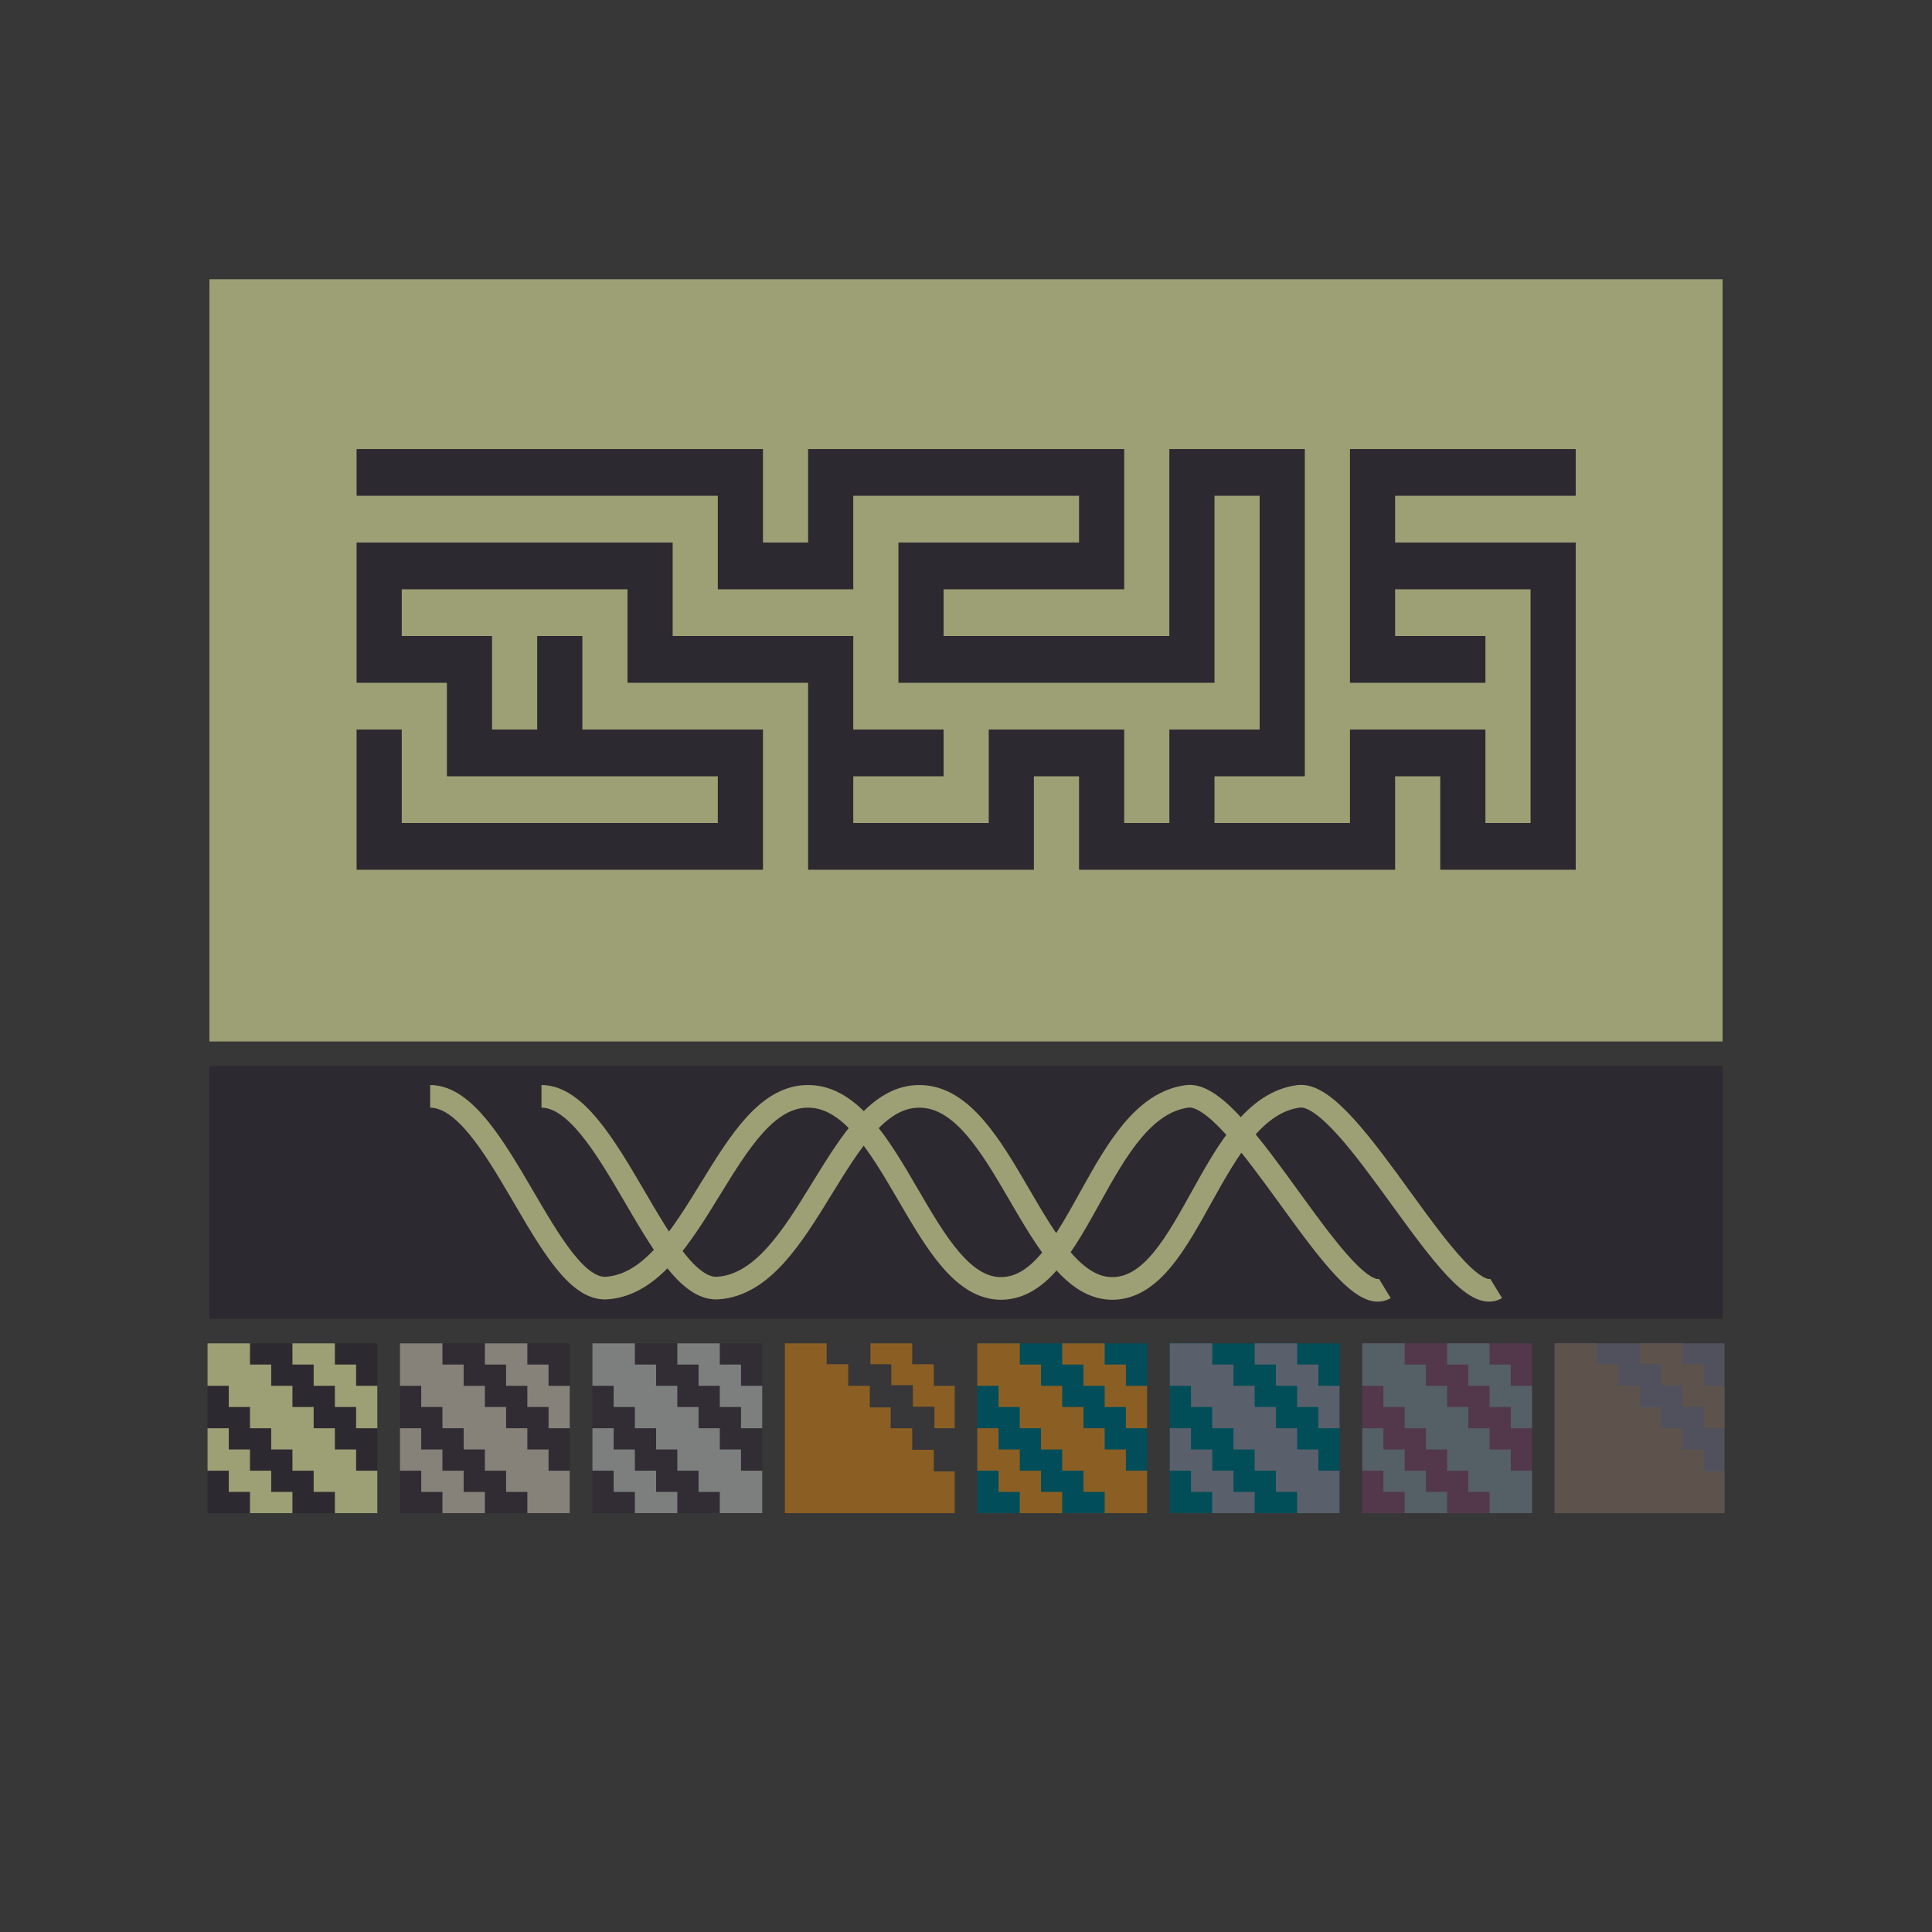
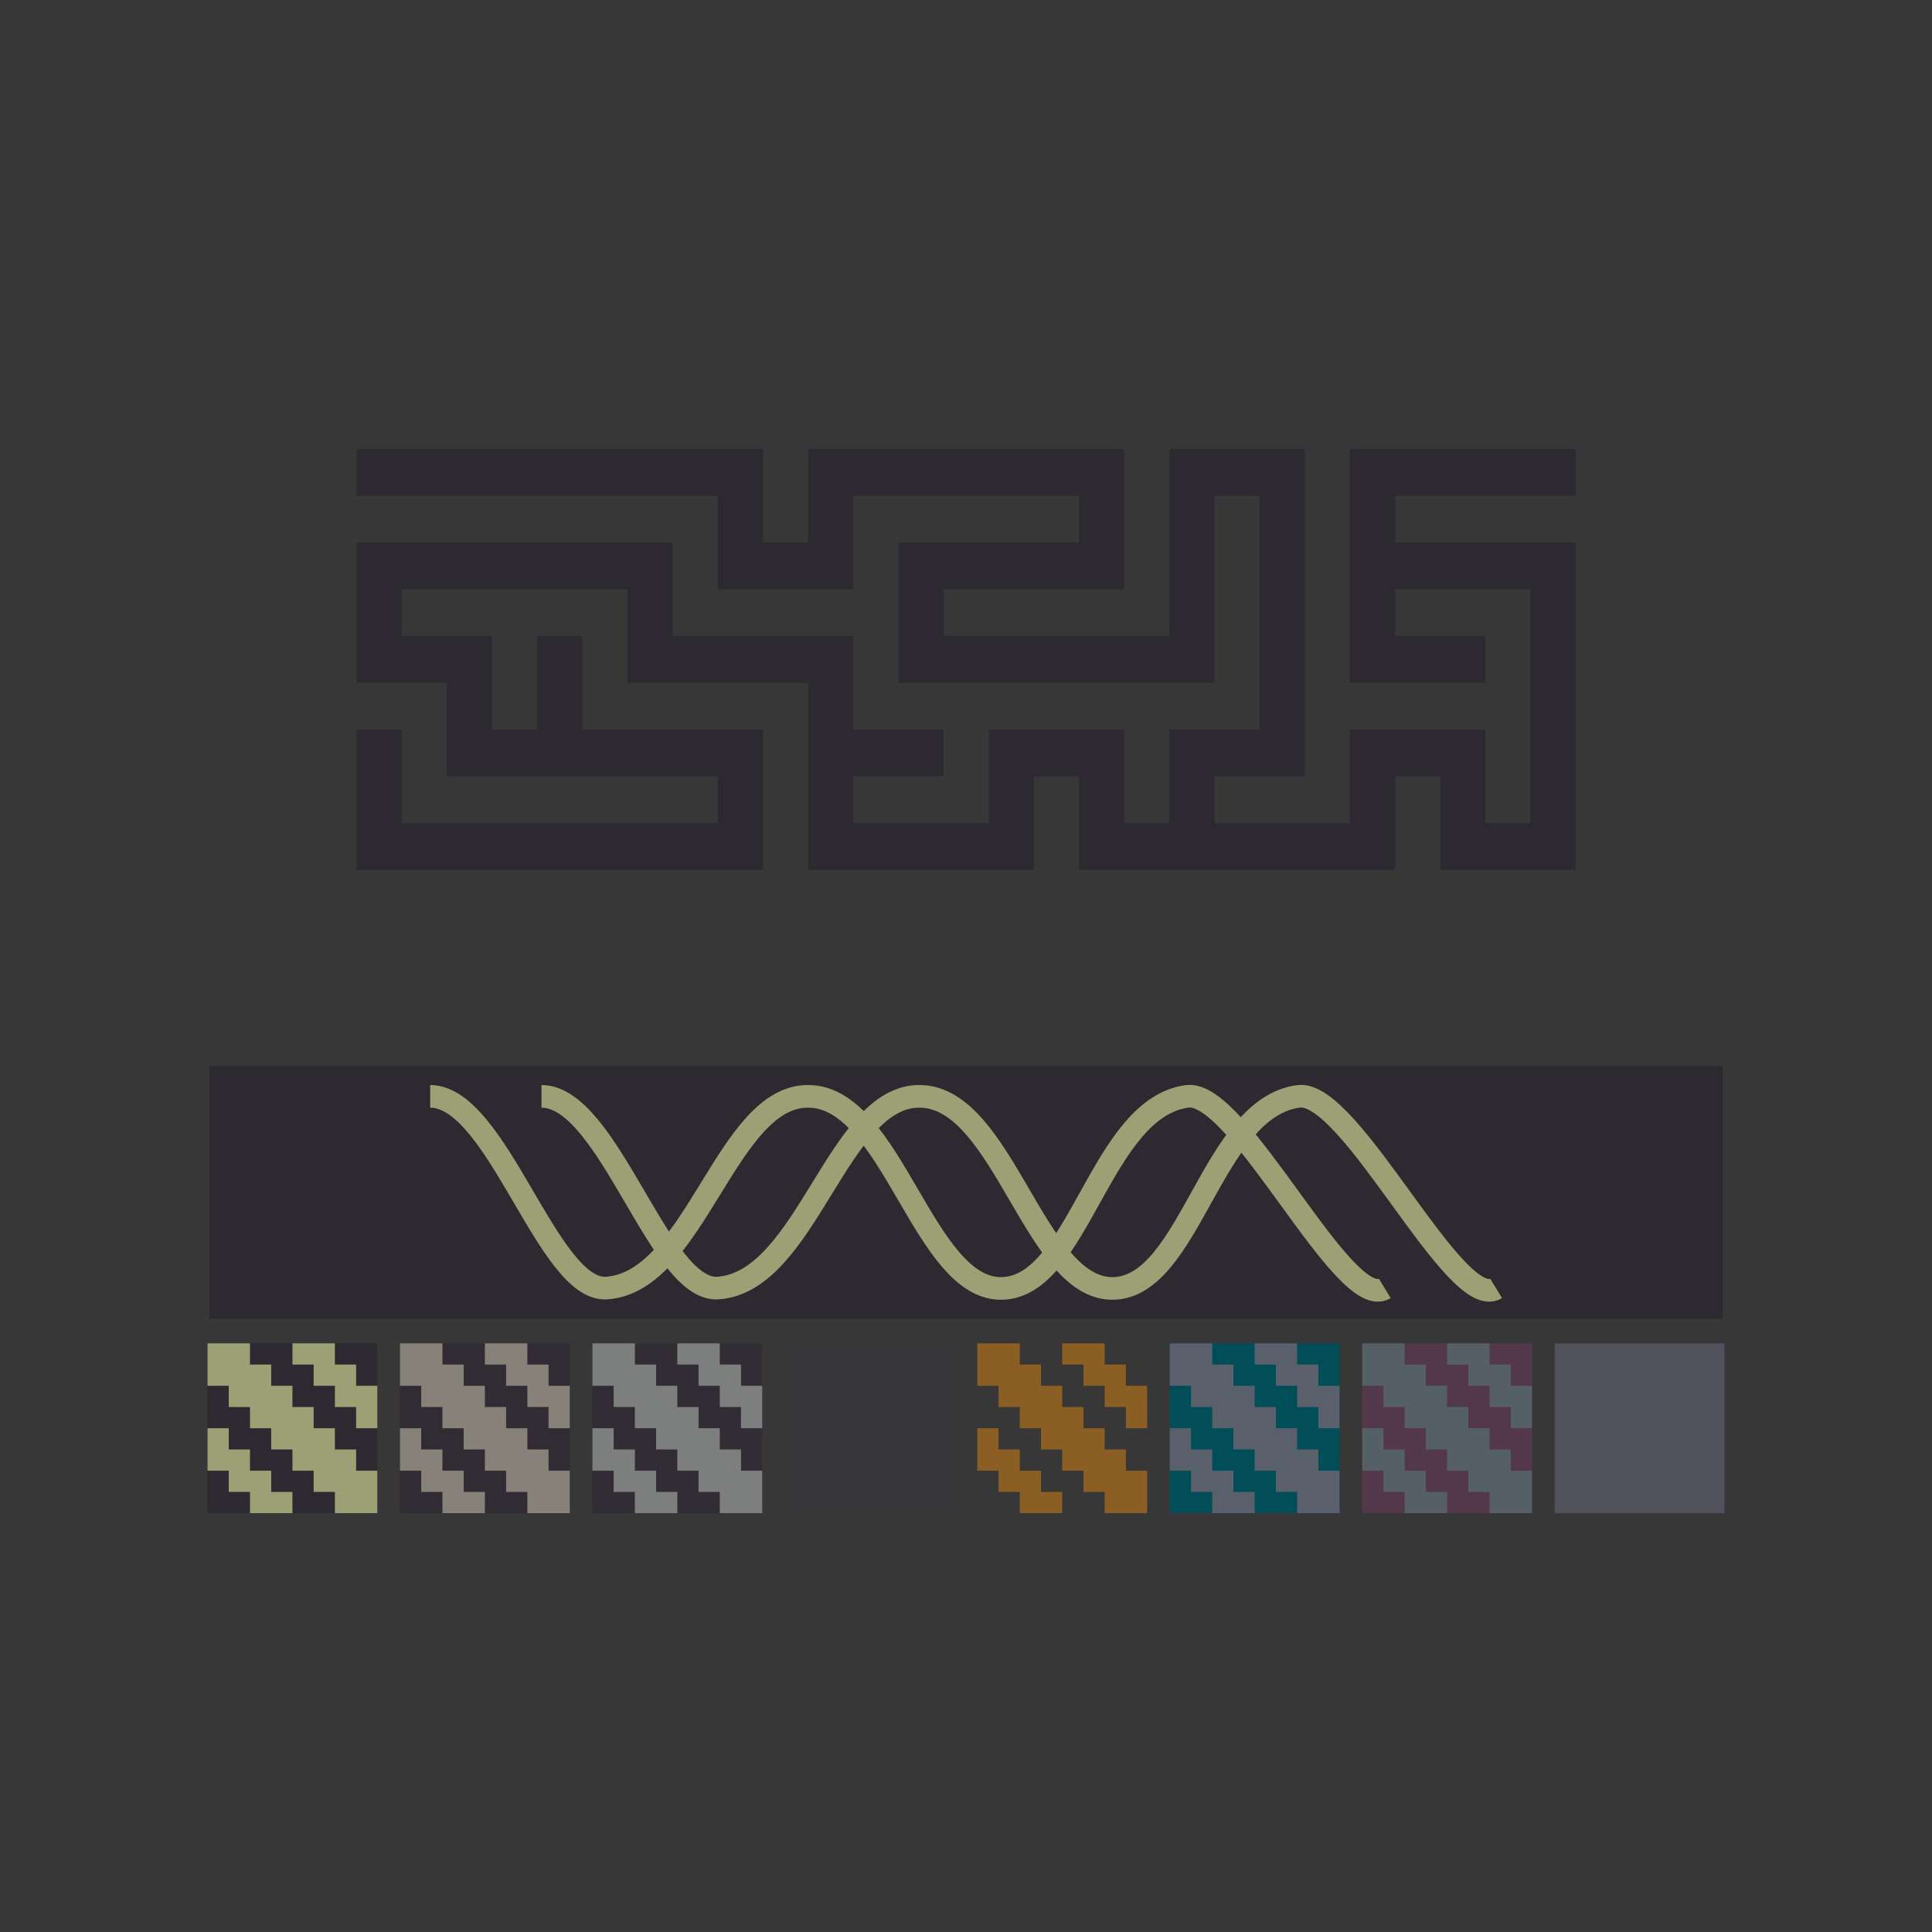
<svg xmlns="http://www.w3.org/2000/svg" viewBox="0 0 1024 1024" width="1024" height="1024">
  <style>.a{fill:#2d2930}.b{fill:#9ca074}.c{fill:#312c33}.d{fill:#868179}.e{fill:#322d34}.f{fill:#7d7f7e}.g{fill:#373639}.h{fill:#8b5f23}.i{fill:#014d5a}.j{fill:#8b5f23}.k{fill:#014e58}.l{fill:#59606c}.m{fill:#53384c}.n{fill:#545f66}.o{fill:#51515e}.p{fill:#5d534c}.s{stroke:#9ca074;fill:none}</style>
  <path fill="#373737" d="M0 0h1024v1024H0z" />
-   <rect x="111" y="148" width="802" height="404" class="b" />
  <rect x="111" y="565" width="802" height="134" class="a" />
  <rect width="90" height="90" class="a" transform="translate(110,712)" />
  <g>
    <rect x="0" y="0" fill="none" />
    <path d="M0 11.25V22.5h11.25v11.25H22.5V45h11.25v11.25H45V67.5h11.25v11.25H67.5V90H90V67.5H78.75V56.25H67.5V45H56.25V33.75H45V22.5H33.75V11.25H22.5V0H0zm45-5.625v5.625h11.25V22.5H67.5v11.25h11.25V45H90V22.5H78.75V11.25H67.5V0H45zM0 56.25V67.5h11.25v11.25H22.5V90H45V78.75H33.75V67.5H22.5V56.25H11.25V45H0z" class="b" transform="translate(110,712)" />
  </g>
  <rect width="90" height="90" class="c" transform="translate(212,712)" />
  <g>
-     <rect x="0" y="0" fill="none" />
    <path d="M0 11.25V22.5h11.25v11.25H22.5V45h11.25v11.25H45V67.5h11.25v11.25H67.5V90H90V67.5H78.75V56.25H67.5V45H56.25V33.75H45V22.5H33.75V11.25H22.5V0H0zm45-5.625v5.625h11.25V22.5H67.5v11.25h11.25V45H90V22.5H78.75V11.25H67.5V0H45zM0 56.25V67.5h11.25v11.25H22.5V90H45V78.75H33.75V67.5H22.5V56.25H11.25V45H0z" class="d" transform="translate(212,712)" />
  </g>
  <rect width="90" height="90" class="e" transform="translate(314,712)" />
  <g>
    <rect x="0" y="0" fill="none" />
    <path d="M0 11.25V22.5h11.25v11.25H22.5V45h11.25v11.25H45V67.5h11.25v11.25H67.5V90H90V67.5H78.75V56.25H67.5V45H56.25V33.75H45V22.5H33.75V11.25H22.5V0H0zm45-5.625v5.625h11.25V22.5H67.5v11.25h11.25V45H90V22.5H78.75V11.25H67.5V0H45zM0 56.25V67.5h11.25v11.25H22.5V90H45V78.75H33.75V67.5H22.5V56.25H11.25V45H0z" class="f" transform="translate(314,712)" />
  </g>
  <rect width="90" height="90" class="g" transform="translate(416,712)" />
  <g>
    <rect x="0" y="0" fill="none" />
-     <path d="M0 45v45h90V67.846H78.923V56.423H67.5V45H56.077V33.923H45V22.5H33.577V11.077H22.154V0H0zM45.346 5.538v5.539h11.077v11.077h11.423v11.423H79.27V45H90V22.5H78.923V11.077H67.5V0H45.346z" class="h" transform="translate(416,712)" />
  </g>
-   <rect width="90" height="90" class="i" transform="translate(518,712)" />
  <g>
    <rect x="0" y="0" fill="none" />
    <path d="M0 11.25V22.5h11.25v11.25H22.5V45h11.25v11.25H45V67.5h11.25v11.25H67.5V90H90V67.5H78.75V56.25H67.5V45H56.25V33.75H45V22.5H33.75V11.25H22.5V0H0zm45-5.625v5.625h11.25V22.5H67.5v11.25h11.25V45H90V22.5H78.75V11.25H67.5V0H45zM0 56.25V67.5h11.25v11.25H22.5V90H45V78.75H33.75V67.5H22.5V56.25H11.25V45H0z" class="j" transform="translate(518,712)" />
  </g>
  <rect width="90" height="90" class="k" transform="translate(620,712)" />
  <g>
    <rect x="0" y="0" fill="none" />
    <path d="M0 11.25V22.5h11.25v11.25H22.5V45h11.25v11.25H45V67.5h11.25v11.25H67.5V90H90V67.5H78.75V56.25H67.5V45H56.25V33.75H45V22.5H33.75V11.25H22.5V0H0zm45-5.625v5.625h11.25V22.5H67.5v11.25h11.25V45H90V22.5H78.75V11.25H67.5V0H45zM0 56.25V67.5h11.25v11.25H22.5V90H45V78.75H33.75V67.5H22.5V56.25H11.25V45H0z" class="l" transform="translate(620,712)" />
  </g>
  <rect width="90" height="90" class="m" transform="translate(722,712)" />
  <g>
    <rect x="0" y="0" fill="none" />
    <path d="M0 11.25V22.5h11.25v11.25H22.5V45h11.25v11.25H45V67.5h11.25v11.25H67.5V90H90V67.5H78.75V56.25H67.5V45H56.25V33.75H45V22.5H33.75V11.25H22.5V0H0zm45-5.625v5.625h11.25V22.5H67.5v11.25h11.25V45H90V22.5H78.75V11.25H67.5V0H45zM0 56.25V67.5h11.25v11.25H22.5V90H45V78.75H33.75V67.5H22.5V56.25H11.25V45H0z" class="n" transform="translate(722,712)" />
  </g>
  <rect width="90" height="90" class="o" transform="translate(824,712)" />
  <g>
    <rect x="0" y="0" fill="none" />
-     <path d="M0 45v45h90V67.846H78.923V56.423H67.5V45H56.077V33.923H45V22.5H33.577V11.077H22.154V0H0zM45.346 5.538v5.539h11.077v11.077h11.423v11.423H79.27V45H90V22.5H78.923V11.077H67.5V0H45.346z" class="p" transform="translate(824,712)" />
  </g>
  <path class="a" fill-rule="evenodd" d="M189 250.389v12.389h191.457v49.555h71.796v-49.555h119.66v24.778h-95.728v74.333h167.524v-99.111h23.932v123.889h-47.864v49.555h-23.932v-49.555h-71.796v49.555h-71.796v-24.778h47.864v-24.777h-47.864v-49.556h-95.729v-49.555H189v74.333h47.864v49.555h143.593v24.778H212.932v-49.555H189V461h215.389v-74.333H308.66v-49.556h-23.932v49.556h-23.932v-49.556h-47.864v-24.778h119.66v49.556h95.729V461h119.66v-49.556h23.932V461h167.525v-49.556h23.932V461h71.796V287.556h-95.728v-24.778h95.728V238H715.505v123.889h71.797v-24.778h-47.864v-24.778h71.796v123.889h-23.932v-49.555h-71.797v49.555h-71.796v-24.778h47.864V238h-71.796v99.111h-119.66v-24.778h95.728V238H428.321v49.556h-23.932V238H189z" clip-rule="evenodd" />
  <path class="s" stroke-miterlimit="10" stroke-width="12" d="M228 581.089c35.726 0 62.421 103.8 93.53 101.6 47.167-3.2 63.424-102.4 107.179-101.6 44.356.6 60.814 103 102.562 101.8 40.743-1.2 51.782-95.6 97.945-101.8 27.698-3.8 83.094 115 104.77 101.8M287 581.089c35.726 0 62.421 103.8 93.53 101.6 47.167-3.2 63.424-102.4 107.179-101.6 44.356.6 60.814 103 102.562 101.8 40.743-1.2 51.782-95.6 97.945-101.8 27.698-3.8 83.094 115 104.77 101.8" />
</svg>